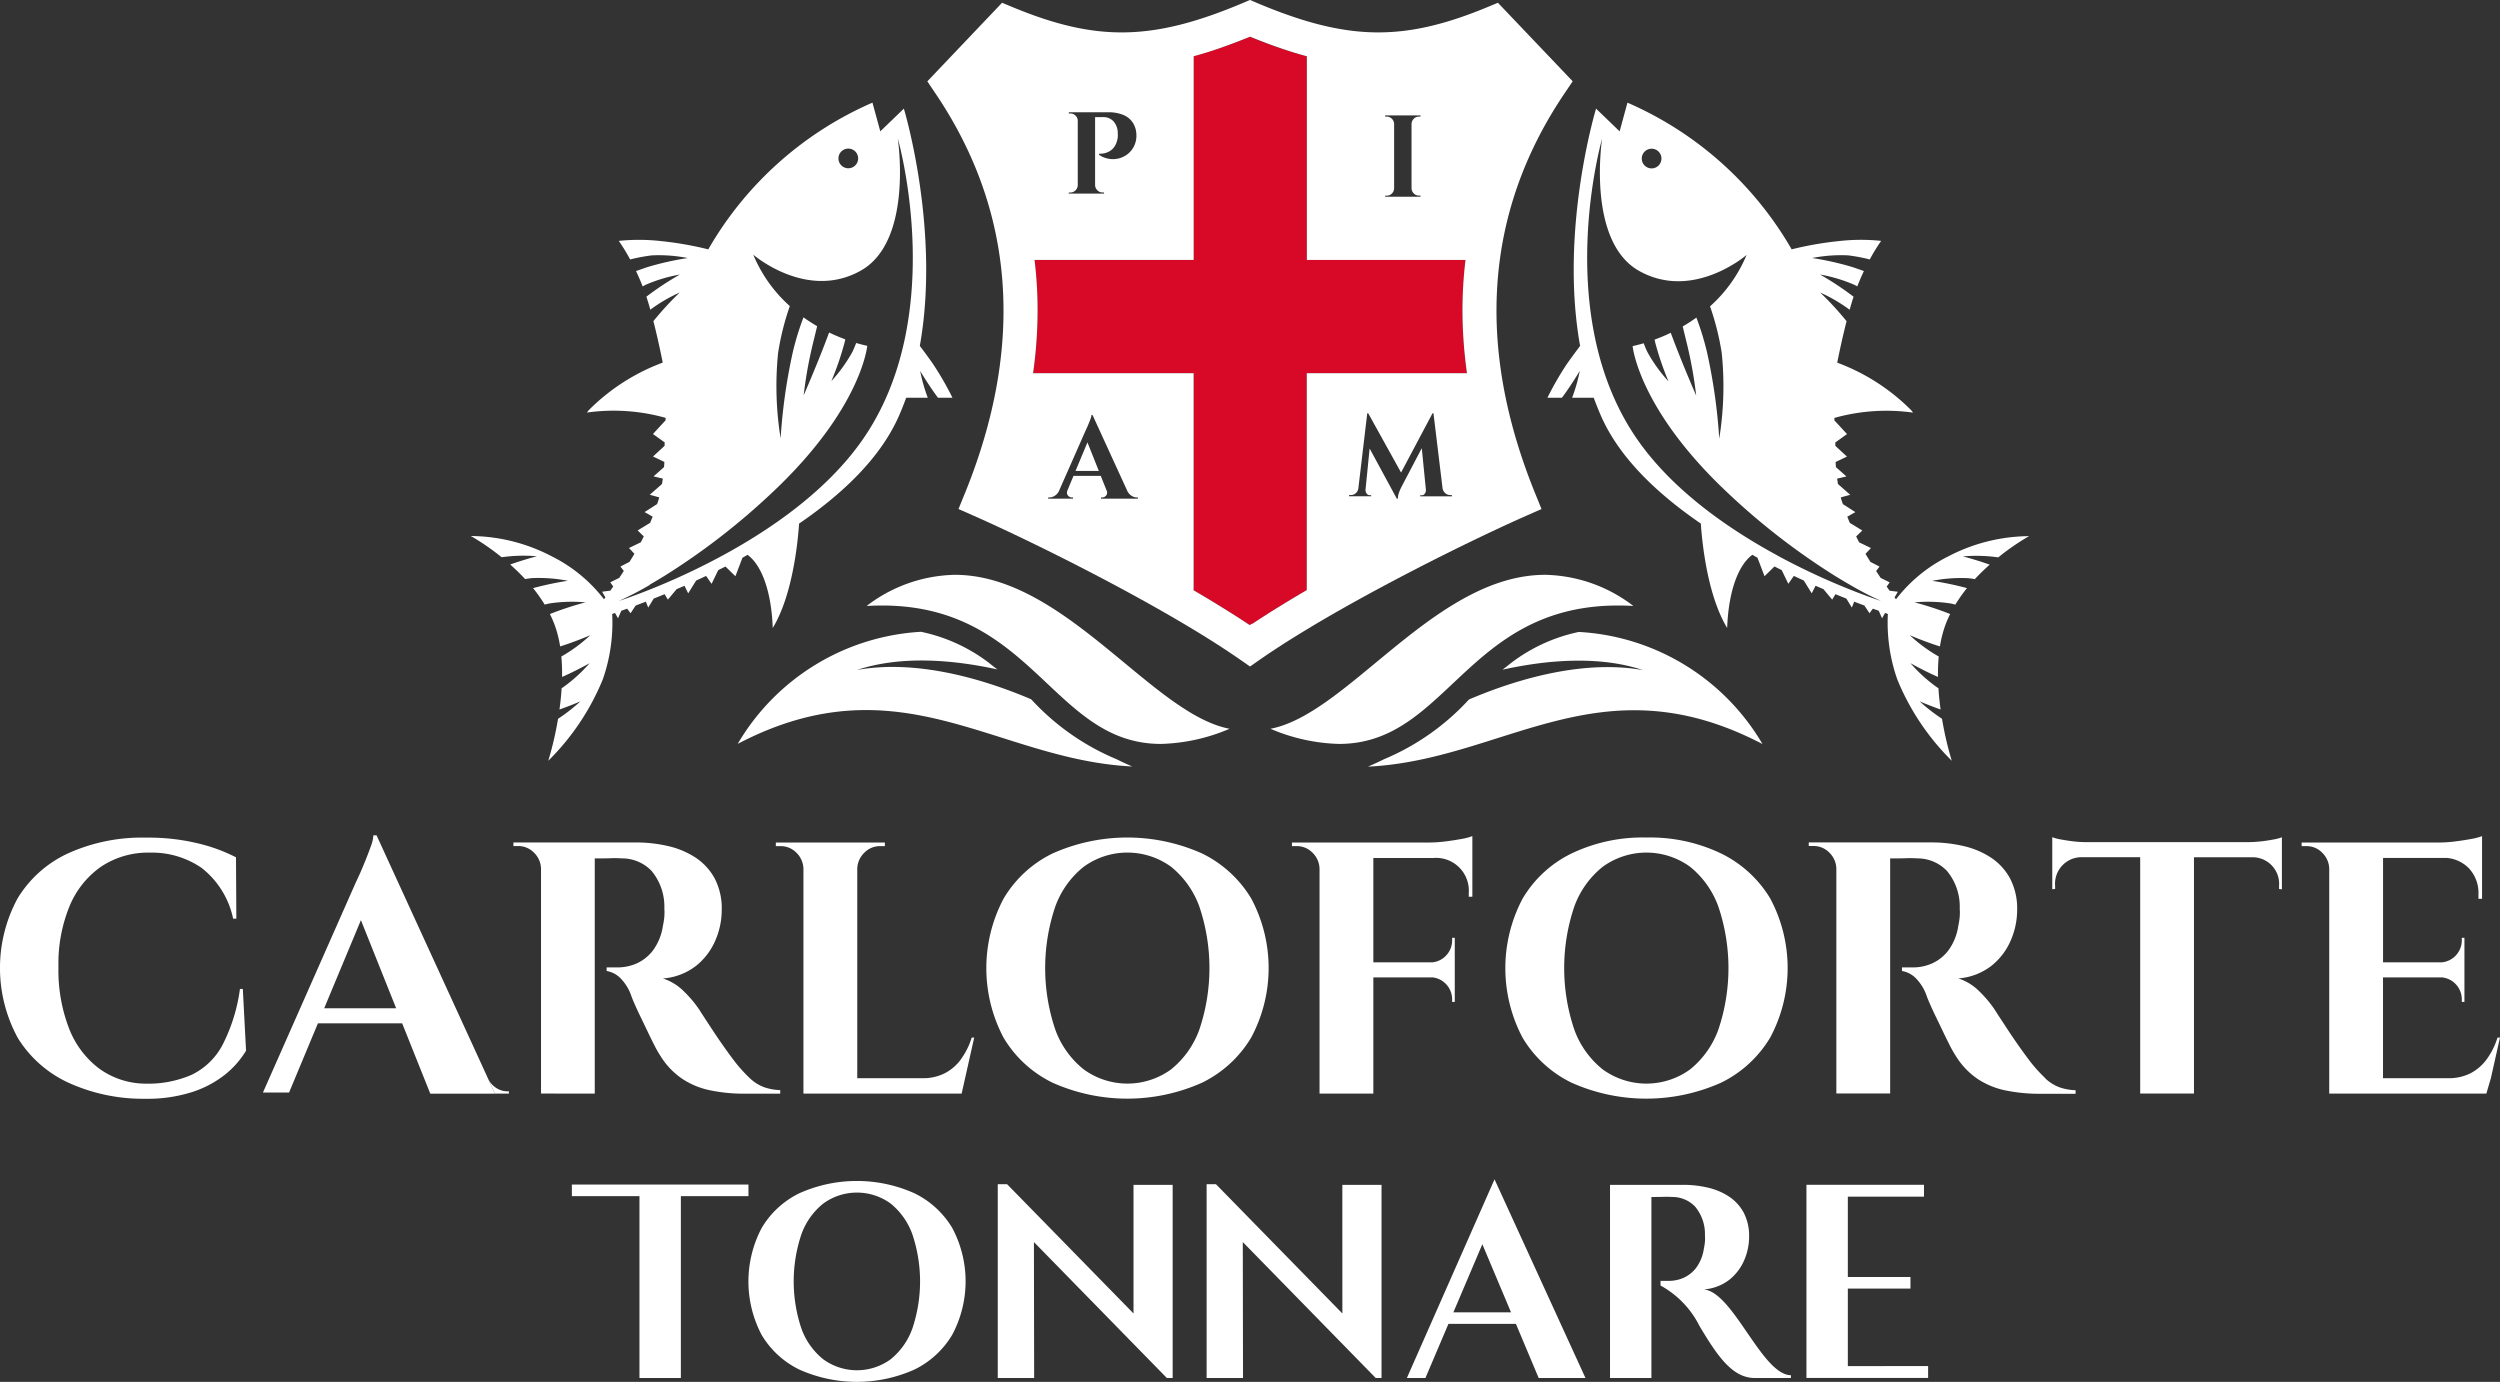
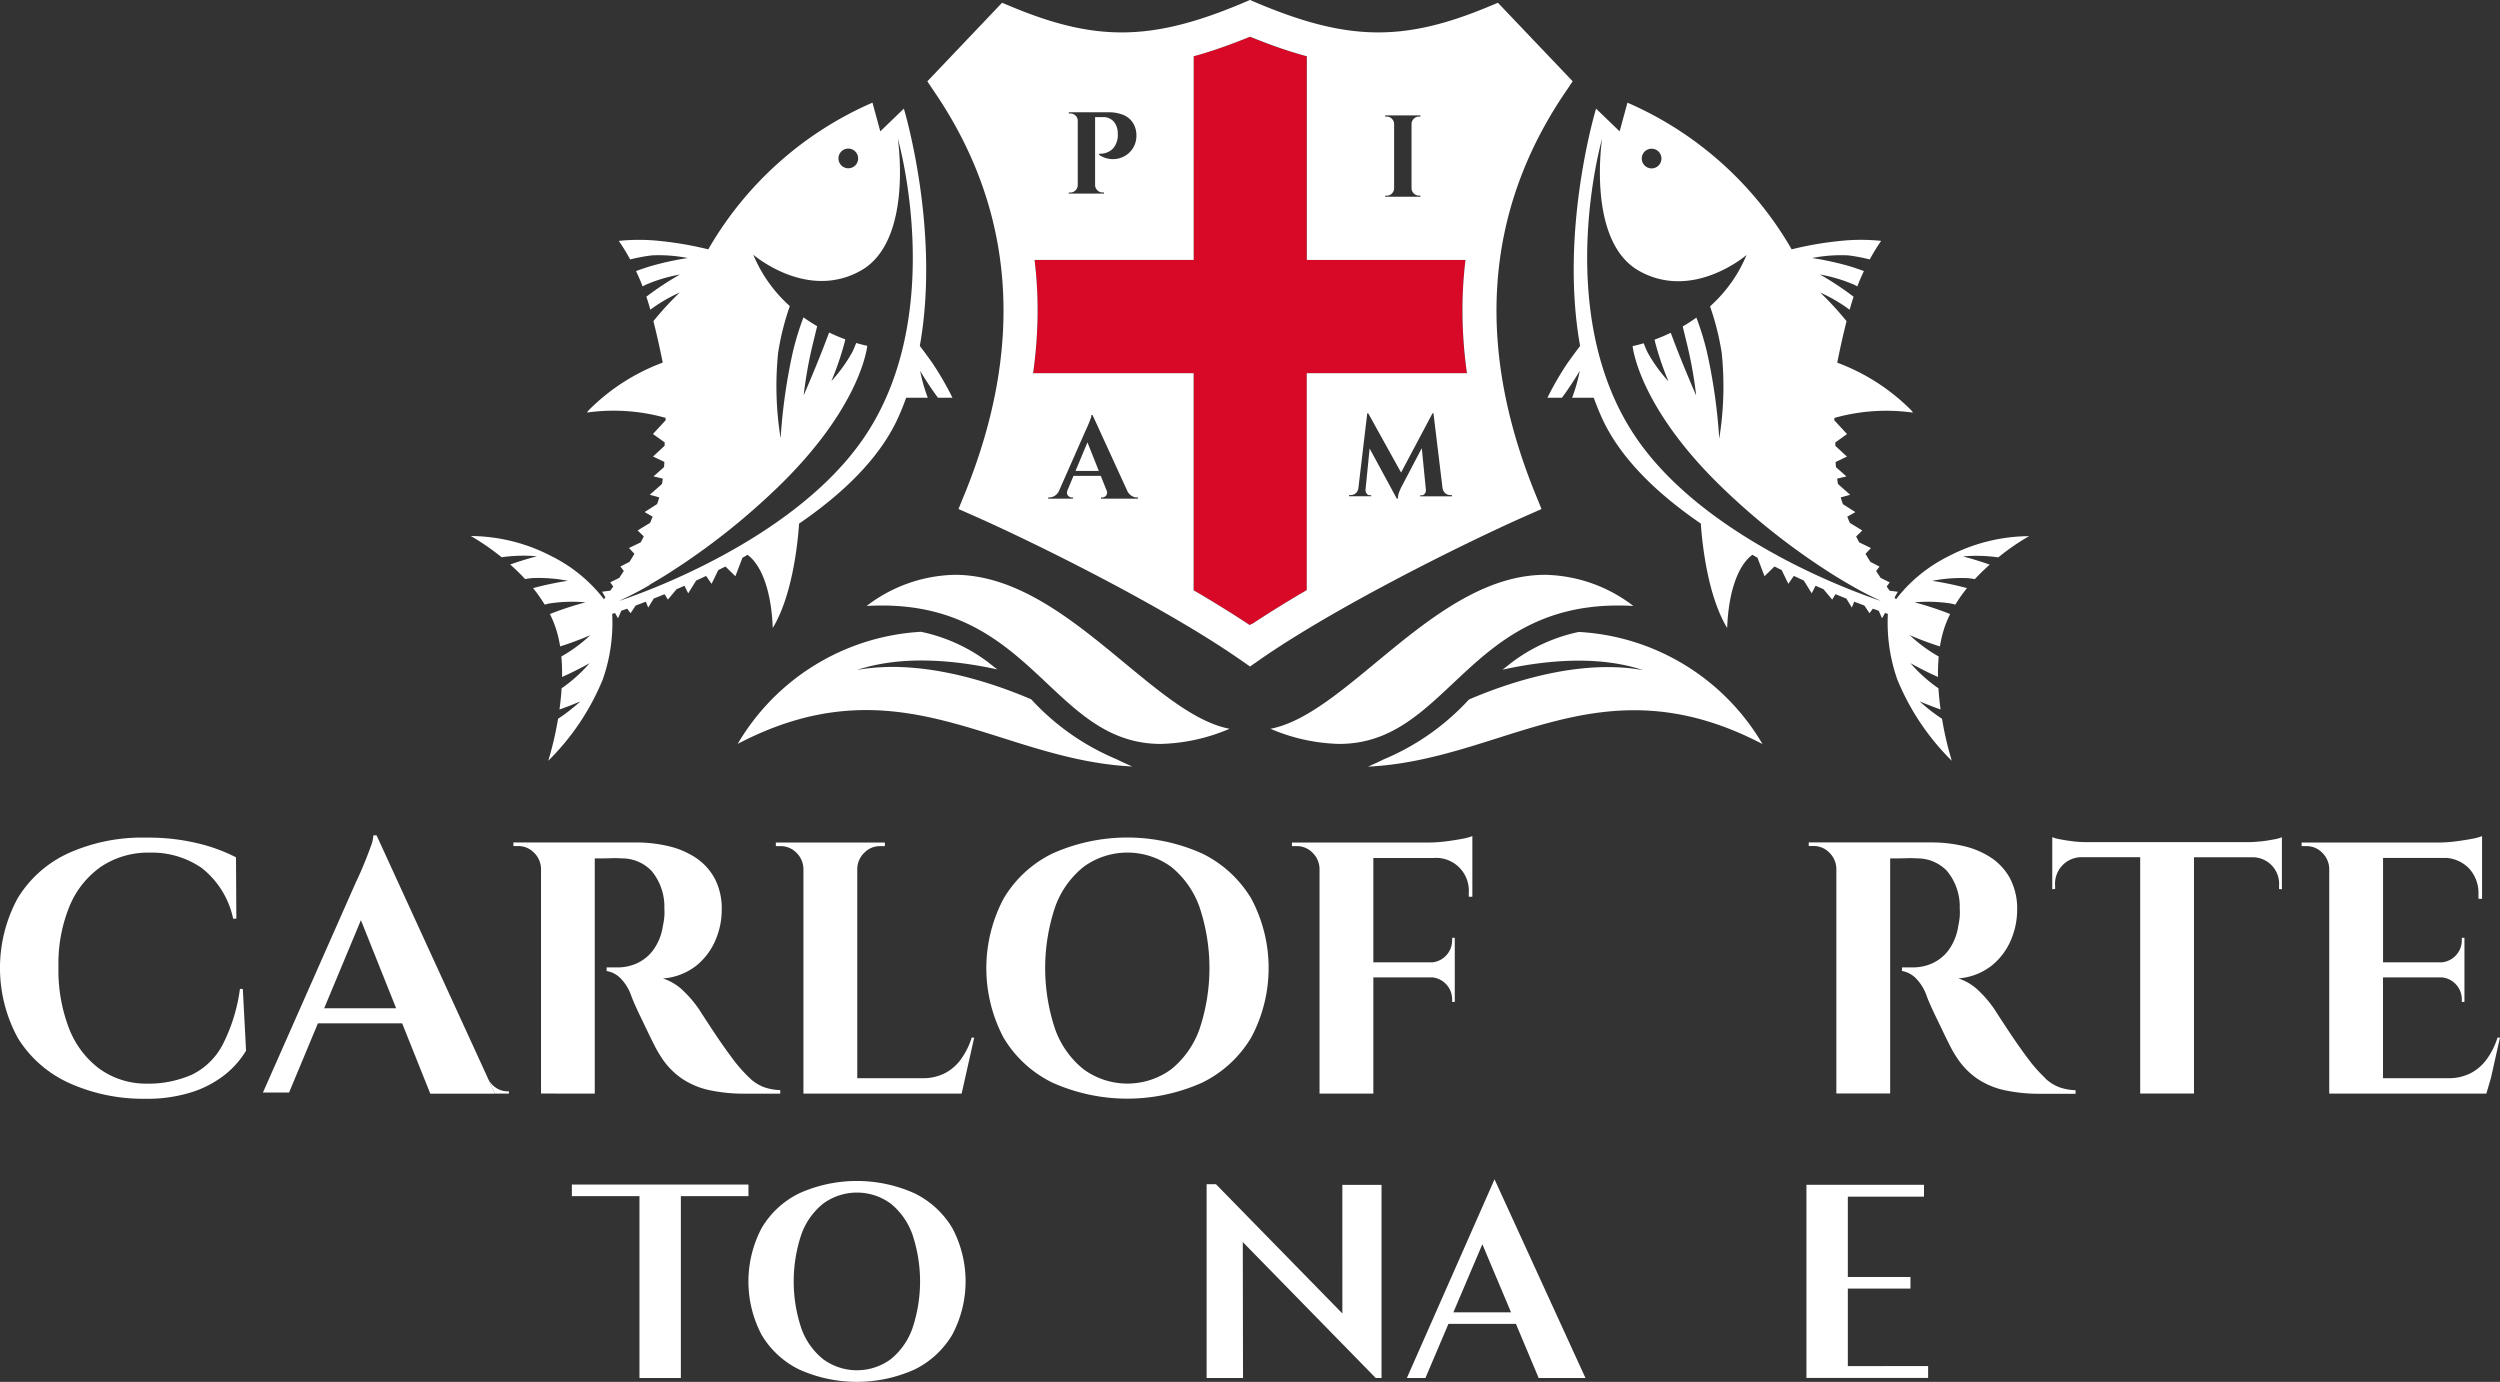
<svg xmlns="http://www.w3.org/2000/svg" width="175.959" height="97.259" viewBox="0 0 175.959 97.259">
  <rect x="0" y="0" width="175.959" height="97.259" fill="#333333" stroke="none" />
  <g id="Raggruppa_1483" data-name="Raggruppa 1483" transform="translate(0 0)">
    <g id="Raggruppa_1486" data-name="Raggruppa 1486" transform="translate(0 0)">
      <path id="Tracciato_1213" data-name="Tracciato 1213" d="M365.845,28.718a30.408,30.408,0,0,1-.1,7.977h11.3V51.971c1.408.823,2.745,1.648,3.934,2.444l.253-.123c1.149-.763,2.427-1.549,3.772-2.335l0-15.263h11.272a30.4,30.4,0,0,1-.1-7.977H385V14.39a33.375,33.375,0,0,1-4-1.378,33.472,33.472,0,0,1-3.968,1.371V28.718Z" transform="translate(-293.03 -10.425)" fill="#d70926" />
      <path id="Tracciato_1214" data-name="Tracciato 1214" d="M566.74,70.346q.28.123.555.24l.615.735.23-.381q.392.161.766.309l.387.631.167-.414c.246.1.485.186.716.272l.36.542.237-.321.413.148.233.529.21-.374.2.069a12.041,12.041,0,0,0,.664,4.612,17.2,17.2,0,0,0,3.835,5.722,23.289,23.289,0,0,1-.688-2.955,12.389,12.389,0,0,1-1.576-1.229s.678.294,1.476.576c-.067-.48-.12-.985-.153-1.5l-.1-.062a10.738,10.738,0,0,1-1.87-1.7s.968.547,1.94.97a13.455,13.455,0,0,1,.051-1.439h0a10.673,10.673,0,0,1-2.038-1.5s1.083.47,2.124.79a8.056,8.056,0,0,1,.382-1.506,7.77,7.77,0,0,1,.337-.773,22.259,22.259,0,0,0-2.507-.823,10.731,10.731,0,0,1,2.526.076c.11.023.227.051.347.083a10.615,10.615,0,0,1,.818-1.161A22.952,22.952,0,0,0,574.948,70a10.68,10.68,0,0,1,2.52-.188c.15.015.314.038.483.067.343-.37.7-.71,1.044-1.018-.935-.336-1.879-.581-1.879-.581a10.9,10.9,0,0,1,2.484.069,16.593,16.593,0,0,1,2.165-1.494,12.436,12.436,0,0,0-5.686,1.425A10.582,10.582,0,0,0,572.4,71.3c-.031-.041-.065-.089-.1-.131l.23-.4-.576-.072c-.069-.094-.138-.194-.209-.294l.213-.294-.635-.314c-.106-.157-.214-.324-.321-.489l.24-.308-.643-.331c-.115-.188-.232-.374-.344-.568l.384-.407-.831-.4c-.073-.138-.142-.278-.211-.417l.433-.418-.877-.535q-.094-.218-.18-.436l.568-.323-.881-.565c-.039-.123-.087-.248-.121-.371-.009-.034-.017-.069-.026-.1l.665-.182-.863-.761q-.03-.187-.055-.377l.653-.155L568.175,62c-.012-.147-.017-.213-.026-.363l.8-.383-.813-.751-.008-.241.827-.591-.893-.967a1.624,1.624,0,0,0,0-.168l.092-.027a13.486,13.486,0,0,1,5.444-.348,1.316,1.316,0,0,0-.136-.178,14.4,14.4,0,0,0-5.145-3.319l-.052-.02c.163-.82.387-1.864.658-2.917a21.768,21.768,0,0,0-1.855-2.017,11.145,11.145,0,0,1,2.071,1.21c.038-.134.075-.267.114-.4.052-.176.107-.347.163-.516a21.223,21.223,0,0,0-2.361-1.563,10.713,10.713,0,0,1,2.421.727c.066.033.135.07.2.108.152-.389.31-.75.466-1.079-.246-.089-.52-.184-.815-.283a20.791,20.791,0,0,0-2.829-.635,10.677,10.677,0,0,1,2.52-.188,12.016,12.016,0,0,1,1.538.289,12.866,12.866,0,0,1,.8-1.307,13.7,13.7,0,0,0-2.962.013,23.877,23.877,0,0,0-3.337.583A24.666,24.666,0,0,0,553.5,36.345l-.551,2.02-1.659-1.6S548.7,45.3,550.168,53.467c-.193.253-.5.666-.9,1.223a21.953,21.953,0,0,0-1.4,2.422h1.02c.656-.873,1.256-1.889,1.256-1.889a11.683,11.683,0,0,1-.538,1.889h1.52c.173.472.39,1.018.6,1.476,1.327,2.87,3.952,5.339,6.938,7.382.107,1.577.508,5.124,1.854,7.348.006-.187.017-.371.03-.553,0-.055.008-.109.013-.163.168-2.029.757-3.721,1.732-4.435.151.09.357.207.359.208l.495,1.3.7-.685c.169.085.339.17.507.252l.469.967.388-.556q.354.166.7.325l.559.9ZM554.6,39.932a.693.693,0,1,1,.254.947.693.693,0,0,1-.254-.947m9.453,28.282c-3.438-1.865-7.319-4.552-9.8-8.081-6.144-8.732-2.536-21.262-2.536-21.262s-1.11,7.2,2.578,9.3c2.832,1.612,5.647.215,6.906-.608a7.13,7.13,0,0,0,.684-.5h0a10.007,10.007,0,0,1-2.572,3.618,18.581,18.581,0,0,1,.823,3.286,23.061,23.061,0,0,1-.176,6.024,39.337,39.337,0,0,0-.865-6.1,19.464,19.464,0,0,0-.744-2.419,11.1,11.1,0,0,1-.962.623c.089.367.191.787.311,1.278a29.79,29.79,0,0,1,.638,3.59s-.805-1.845-1.468-3.567c-.118-.305-.224-.589-.323-.855-.408.2-.794.355-1.14.482.015.065.028.127.044.194a20.8,20.8,0,0,0,.937,2.744,10.657,10.657,0,0,1-1.477-2.05c-.091-.188-.182-.406-.268-.633-.479.143-.779.2-.779.2s.4,4.419,6.682,10.319a48.322,48.322,0,0,0,7.6,5.879c.374.231.713.43,1.03.613a23.525,23.525,0,0,0,2.173,1.129s-.316-.1-.861-.3a48.337,48.337,0,0,1-6.438-2.9" transform="translate(-438.954 -29.119)" fill="#fff" />
      <path id="Tracciato_1215" data-name="Tracciato 1215" d="M645,432.227h-2.544V426.77h4.408v-.816h-4.408V420.3h5.36v-.835h-8.273v13.594h8.564v-.835H645Z" transform="translate(-512.399 -336.075)" fill="#fff" />
      <path id="Tracciato_1216" data-name="Tracciato 1216" d="M214.887,419.37H202.458v.816h4.758v12.8h2.913v-12.8h4.758Z" transform="translate(-162.208 -335.997)" fill="#fff" />
      <path id="Tracciato_1217" data-name="Tracciato 1217" d="M276.659,418.964a9.911,9.911,0,0,0-8.1,0,6.264,6.264,0,0,0-2.651,2.446,8.063,8.063,0,0,0,0,7.526,6.286,6.286,0,0,0,2.651,2.437,9.917,9.917,0,0,0,8.1,0,6.318,6.318,0,0,0,2.66-2.447,7.984,7.984,0,0,0,0-7.525,6.337,6.337,0,0,0-2.66-2.437m-.146,9.525a4.909,4.909,0,0,1-1.534,2.166,4.031,4.031,0,0,1-4.729,0,4.874,4.874,0,0,1-1.544-2.166,10.419,10.419,0,0,1,0-6.641,4.876,4.876,0,0,1,1.544-2.165,4.028,4.028,0,0,1,4.729,0,4.91,4.91,0,0,1,1.534,2.165,10.409,10.409,0,0,1,0,6.641" transform="translate(-212.299 -334.978)" fill="#fff" />
-       <path id="Tracciato_1218" data-name="Tracciato 1218" d="M362.8,428.325l-8.9-9.1h-.655v13.643h2.561l-.016-9.569,9.357,9.569h.408V419.271H362.8Z" transform="translate(-283.019 -335.878)" fill="#fff" />
      <path id="Tracciato_1219" data-name="Tracciato 1219" d="M436.741,428.325l-8.9-9.1h-.655v13.643h2.562l-.016-9.569,9.357,9.569h.408V419.271h-2.758Z" transform="translate(-342.26 -335.878)" fill="#fff" />
      <path id="Tracciato_1220" data-name="Tracciato 1220" d="M498.074,431.5h1.306L501,427.69h4.75l1.6,3.807h3.294l-6.4-13.982Zm7.227-4.622h-3.954l2.04-4.794,2.019,4.794Z" transform="translate(-399.054 -334.51)" fill="#fff" />
-       <path id="Tracciato_1221" data-name="Tracciato 1221" d="M576.609,426.828a3.325,3.325,0,0,0,1.806-.689,3.547,3.547,0,0,0,1.039-1.379,4.153,4.153,0,0,0,.339-1.622,3.52,3.52,0,0,0-.388-1.728,3.165,3.165,0,0,0-1.04-1.126,4.582,4.582,0,0,0-1.486-.622,7.57,7.57,0,0,0-1.709-.194h-5.166v13.594h2.913v-12.74h.3q.262,0,.583-.01c.213-.006.41,0,.592.01a2.217,2.217,0,0,1,1.593.67,3.013,3.013,0,0,1,.7,2.049,2.757,2.757,0,0,1-.01.524c-.02.155-.043.292-.068.408a2.978,2.978,0,0,1-.544,1.34,2.306,2.306,0,0,1-.884.7,2.538,2.538,0,0,1-1.02.214h-.6v.328A6.616,6.616,0,0,1,576.3,429.4c1.24,2.081,2.309,3.663,3.881,3.663h2.556v-.194c-2.04-.024-4.041-5.827-6.125-6.04" transform="translate(-456.685 -336.075)" fill="#fff" />
      <path id="Tracciato_1222" data-name="Tracciato 1222" d="M16.889,307.162a12.161,12.161,0,0,1-1.224,3.939,4.842,4.842,0,0,1-2.159,2.1,7.656,7.656,0,0,1-3.282.631,5.6,5.6,0,0,1-3.244-1.061,6.428,6.428,0,0,1-2.121-2.828,11.355,11.355,0,0,1-.745-4.317,10.67,10.67,0,0,1,.783-4.292,6.338,6.338,0,0,1,2.221-2.777,5.973,5.973,0,0,1,3.458-.985,6.157,6.157,0,0,1,3.61,1.073,6.115,6.115,0,0,1,2.222,3.573h.227l-.025-4.317a11.933,11.933,0,0,0-2.689-.984,14.853,14.853,0,0,0-3.622-.4,12.619,12.619,0,0,0-5.516,1.11,8.136,8.136,0,0,0-3.547,3.169,10.3,10.3,0,0,0,.025,9.834,8.24,8.24,0,0,0,3.572,3.143,12.668,12.668,0,0,0,5.39,1.123,10.328,10.328,0,0,0,3.282-.467,7.4,7.4,0,0,0,2.323-1.224,6.4,6.4,0,0,0,1.49-1.691l-.227-4.343Z" transform="translate(0 -237.561)" fill="#fff" />
      <path id="Tracciato_1223" data-name="Tracciato 1223" d="M187.464,315.957V299.4h.392c.227,0,.48,0,.757-.012a7.594,7.594,0,0,1,.77.012,2.88,2.88,0,0,1,2.07.871,3.919,3.919,0,0,1,.909,2.664,3.609,3.609,0,0,1-.012.681c-.025.2-.055.379-.089.53a3.855,3.855,0,0,1-.707,1.742,2.988,2.988,0,0,1-1.149.909,3.306,3.306,0,0,1-1.326.277H188.3v.253a1.794,1.794,0,0,1,.947.48,3.31,3.31,0,0,1,.769,1.211q.076.228.253.631t.416.9q.241.493.493,1.023t.492,1a7.9,7.9,0,0,0,.442.77A5.312,5.312,0,0,0,193.6,314.9a5.554,5.554,0,0,0,1.97.821,11.718,11.718,0,0,0,2.474.24h2.474v-.252a3.716,3.716,0,0,1-1.161-.214,2.971,2.971,0,0,1-.96-.606,10.562,10.562,0,0,1-1.01-1.1q-.353-.455-.782-1.061t-.821-1.2q-.391-.593-.656-1t-.29-.454a8.023,8.023,0,0,0-1.1-1.313,3.659,3.659,0,0,0-1.478-.909,4.323,4.323,0,0,0,2.348-.9,4.6,4.6,0,0,0,1.351-1.793,5.386,5.386,0,0,0,.442-2.108,4.576,4.576,0,0,0-.5-2.247,4.121,4.121,0,0,0-1.35-1.464,5.952,5.952,0,0,0-1.931-.808,9.819,9.819,0,0,0-2.222-.252h-8.659v.252h.328a1.534,1.534,0,0,1,1.123.468,1.623,1.623,0,0,1,.492,1.123v15.829Z" transform="translate(-145.603 -238.984)" fill="#fff" />
      <path id="Tracciato_1224" data-name="Tracciato 1224" d="M367.834,310.583a10.382,10.382,0,0,0,0-9.783,8.244,8.244,0,0,0-3.459-3.168,12.892,12.892,0,0,0-10.527,0,8.134,8.134,0,0,0-3.446,3.181,10.475,10.475,0,0,0,0,9.783,8.159,8.159,0,0,0,3.446,3.168,12.892,12.892,0,0,0,10.527,0,8.217,8.217,0,0,0,3.459-3.181m-3.648-.568a6.379,6.379,0,0,1-1.994,2.815,5.233,5.233,0,0,1-6.147,0,6.331,6.331,0,0,1-2.007-2.815,13.528,13.528,0,0,1,0-8.634,6.331,6.331,0,0,1,2.007-2.815,5.233,5.233,0,0,1,6.147,0,6.378,6.378,0,0,1,1.994,2.815,13.527,13.527,0,0,1,0,8.634" transform="translate(-279.768 -237.561)" fill="#fff" />
      <path id="Tracciato_1225" data-name="Tracciato 1225" d="M470.087,300.266V296a3.809,3.809,0,0,1-.758.2q-.53.1-1.148.177a9.656,9.656,0,0,1-1.174.076h-9.619v.252h.328a1.532,1.532,0,0,1,1.123.467,1.623,1.623,0,0,1,.492,1.123v15.829h3.787v-8.18h4.154a1.542,1.542,0,0,1,.948.459,1.558,1.558,0,0,1,.444,1.138v.13h.185V303.16h-.185v.13a1.559,1.559,0,0,1-.444,1.138,1.541,1.541,0,0,1-.948.458h-4.154V297.54h4.242a2.307,2.307,0,0,1,2.474,2.474v.252Z" transform="translate(-366.457 -237.153)" fill="#fff" />
-       <path id="Tracciato_1226" data-name="Tracciato 1226" d="M542.865,296.509a11.576,11.576,0,0,0-5.264,1.123,8.134,8.134,0,0,0-3.446,3.181,10.473,10.473,0,0,0,0,9.783,8.159,8.159,0,0,0,3.446,3.168,12.892,12.892,0,0,0,10.527,0,8.22,8.22,0,0,0,3.459-3.181,10.382,10.382,0,0,0,0-9.783,8.247,8.247,0,0,0-3.459-3.168,11.574,11.574,0,0,0-5.263-1.123m5.074,13.507a6.38,6.38,0,0,1-1.994,2.815,5.233,5.233,0,0,1-6.147,0,6.332,6.332,0,0,1-2.007-2.815,13.534,13.534,0,0,1,0-8.634,6.332,6.332,0,0,1,2.007-2.815,5.233,5.233,0,0,1,6.147,0,6.38,6.38,0,0,1,1.994,2.815,13.531,13.531,0,0,1,0,8.634" transform="translate(-426.991 -237.561)" fill="#fff" />
      <path id="Tracciato_1227" data-name="Tracciato 1227" d="M657.025,314.885a10.541,10.541,0,0,1-1.01-1.1q-.353-.455-.783-1.061t-.821-1.2q-.391-.593-.656-1t-.29-.454a8.031,8.031,0,0,0-1.1-1.313,3.657,3.657,0,0,0-1.477-.909,4.325,4.325,0,0,0,2.348-.9,4.6,4.6,0,0,0,1.351-1.792,5.387,5.387,0,0,0,.442-2.108,4.575,4.575,0,0,0-.505-2.247,4.118,4.118,0,0,0-1.35-1.464,5.95,5.95,0,0,0-1.931-.808,9.819,9.819,0,0,0-2.222-.252h-8.66v.252h.328a1.533,1.533,0,0,1,1.123.467,1.622,1.622,0,0,1,.492,1.123v15.829h3.787V299.4h.391c.227,0,.48,0,.757-.012a7.657,7.657,0,0,1,.77.012,2.88,2.88,0,0,1,2.07.871,3.919,3.919,0,0,1,.909,2.664,3.626,3.626,0,0,1-.012.681c-.025.2-.055.379-.089.53a3.858,3.858,0,0,1-.706,1.742,2.989,2.989,0,0,1-1.149.909,3.307,3.307,0,0,1-1.326.277h-.783v.253a1.8,1.8,0,0,1,.947.48,3.318,3.318,0,0,1,.769,1.211q.076.228.253.631t.416.9q.241.493.493,1.023c.168.353.333.685.492,1a7.878,7.878,0,0,0,.442.77,5.312,5.312,0,0,0,1.489,1.565,5.559,5.559,0,0,0,1.969.821,11.725,11.725,0,0,0,2.475.24h2.474v-.252a3.718,3.718,0,0,1-1.161-.214,2.974,2.974,0,0,1-.96-.606" transform="translate(-513.055 -238.984)" fill="#fff" />
      <path id="Tracciato_1228" data-name="Tracciato 1228" d="M101.07,295.745h-.227a2.477,2.477,0,0,1-.177.77q-.177.492-.391,1.022t-.4.947c-.126.278-.215.467-.265.569l-6.539,14.794H94.91l2.031-4.872h5.93l1.241,3.105h0l.738,1.843h4.547l-.7-1.538Zm-3.687,12.168,2.585-6.2,2.479,6.2Z" transform="translate(-74.565 -236.949)" fill="#fff" />
      <path id="Tracciato_1229" data-name="Tracciato 1229" d="M173.485,382.824a1.687,1.687,0,0,1-.551-.587l.45.982h.988v-.161h-.129a1.46,1.46,0,0,1-.757-.234" transform="translate(-138.554 -306.246)" fill="#fff" />
      <path id="Tracciato_1230" data-name="Tracciato 1230" d="M287.715,313.539a3.276,3.276,0,0,1-1.147.988,3.359,3.359,0,0,1-1.553.344h-4.6V300.128a1.62,1.62,0,0,1,.493-1.123,1.528,1.528,0,0,1,1.123-.467h.328v-.252h-7.675v.252h.328a1.532,1.532,0,0,1,1.123.467,1.624,1.624,0,0,1,.492,1.123v15.829h11.134l.244-1.086.641-2.858h-.176a5.21,5.21,0,0,1-.759,1.526" transform="translate(-220.078 -238.984)" fill="#fff" />
      <path id="Tracciato_1231" data-name="Tracciato 1231" d="M828.811,310.181h-.176a5.21,5.21,0,0,1-.759,1.526,3.275,3.275,0,0,1-1.146.988,3.359,3.359,0,0,1-1.553.344h-4.6v-7.094h4.153a1.54,1.54,0,0,1,.948.458,1.559,1.559,0,0,1,.445,1.138v.13h.185v-4.514h-.185v.13a1.559,1.559,0,0,1-.445,1.138,1.54,1.54,0,0,1-.948.458H820.58v-7.347h4.487a2.478,2.478,0,0,1,1.534.707,2.55,2.55,0,0,1,.694,1.868v.3h.253V296a3.83,3.83,0,0,1-.758.2q-.53.1-1.148.177a9.691,9.691,0,0,1-1.174.076h-9.619v.252h.328a1.532,1.532,0,0,1,1.123.467,1.623,1.623,0,0,1,.492,1.123v15.829H827.85l.319-1.086h0l.641-2.858Z" transform="translate(-652.852 -237.152)" fill="#fff" />
      <path id="Tracciato_1232" data-name="Tracciato 1232" d="M741.259,296.7a7.594,7.594,0,0,1-.808.052H728.885a7.581,7.581,0,0,1-.808-.052q-.483-.059-.9-.138a2.937,2.937,0,0,1-.592-.157v3.663l.2-.02v-.217a1.87,1.87,0,0,1,1.847-2.019h4.141v16.638h3.786V297.817H740.7a1.871,1.871,0,0,1,1.847,2.019v.217l.2.02v-3.663a2.942,2.942,0,0,1-.592.157q-.414.08-.9.138" transform="translate(-582.139 -237.481)" fill="#fff" />
      <path id="Tracciato_1233" data-name="Tracciato 1233" d="M499.144,223.7a11.866,11.866,0,0,0-4.8,2.2c-.191.153-.385.307-.588.459,3.156-.692,6.792-1,9.9.033-4.033-.724-8.588.5-12.25,2.06l-.047.044a17.044,17.044,0,0,1-5.958,4.173l-.013.006c-.334.167-.7.336-1.1.509,9.6-.462,16.34-7.563,27.766-1.591a16.011,16.011,0,0,0-12.9-7.888" transform="translate(-388.004 -179.225)" fill="#fff" />
      <path id="Tracciato_1234" data-name="Tracciato 1234" d="M449.778,214.342a13.078,13.078,0,0,0,4.83,1.066c7.618,0,8.95-9.742,19.637-9.742q.523,0,1.077.032a10.514,10.514,0,0,0-6.206-2.192c-7.731,0-13.862,9.792-19.338,10.836" transform="translate(-360.359 -163.048)" fill="#fff" />
      <path id="Tracciato_1235" data-name="Tracciato 1235" d="M170.555,69.875c.169-.029.332-.052.482-.067a10.691,10.691,0,0,1,2.52.188,22.922,22.922,0,0,0-2.445.517,10.618,10.618,0,0,1,.819,1.16c.12-.031.237-.06.347-.083a10.729,10.729,0,0,1,2.526-.076,22.265,22.265,0,0,0-2.507.823,7.723,7.723,0,0,1,.337.773,8.043,8.043,0,0,1,.383,1.506c1.041-.32,2.124-.79,2.124-.79a10.673,10.673,0,0,1-2.038,1.5,13.517,13.517,0,0,1,.05,1.439c.972-.423,1.94-.97,1.94-.97a10.736,10.736,0,0,1-1.87,1.7l-.1.062c-.033.518-.086,1.024-.153,1.5.8-.282,1.476-.576,1.476-.576a12.388,12.388,0,0,1-1.576,1.229,23.231,23.231,0,0,1-.688,2.955,17.2,17.2,0,0,0,3.835-5.722,12.039,12.039,0,0,0,.664-4.612l.2-.069.21.374.233-.529.413-.148.237.321.36-.542q.346-.129.716-.272l.167.414.387-.631q.374-.148.766-.309l.231.381.615-.734c.183-.078.368-.158.555-.24l.26.533.559-.9q.348-.158.7-.325l.388.556.469-.967c.168-.083.337-.168.507-.252l.7.685.495-1.3s.208-.118.358-.208c.975.713,1.565,2.406,1.732,4.435,0,.054.009.108.013.163.013.182.024.366.03.553,1.346-2.223,1.747-5.771,1.854-7.348,2.986-2.044,5.612-4.512,6.938-7.382.212-.458.428-1,.6-1.476h1.52a11.675,11.675,0,0,1-.538-1.889s.6,1.016,1.256,1.889h1.02a21.986,21.986,0,0,0-1.4-2.422c-.393-.557-.7-.97-.9-1.223,1.466-8.17-1.122-16.705-1.122-16.705l-1.659,1.6-.551-2.02A24.667,24.667,0,0,0,183.444,46.67a23.938,23.938,0,0,0-3.337-.583,13.685,13.685,0,0,0-2.962-.013,12.857,12.857,0,0,1,.8,1.307,12.014,12.014,0,0,1,1.538-.289,10.679,10.679,0,0,1,2.52.188,20.75,20.75,0,0,0-2.829.635c-.3.1-.569.194-.815.283.156.33.314.69.466,1.079.07-.038.138-.075.2-.108a10.72,10.72,0,0,1,2.421-.727A21.174,21.174,0,0,0,179.087,50c.057.168.111.34.163.516.039.131.077.264.114.4a11.131,11.131,0,0,1,2.072-1.21,21.738,21.738,0,0,0-1.855,2.017c.271,1.053.495,2.1.658,2.917l-.052.02a14.4,14.4,0,0,0-5.145,3.319,1.325,1.325,0,0,0-.136.177,13.486,13.486,0,0,1,5.444.348l.092.027a1.545,1.545,0,0,0,0,.168l-.892.967.826.591-.008.241-.813.751.8.383c-.009.15-.014.216-.026.363l-.738.654.653.155q-.025.19-.055.377l-.863.761.665.182c-.009.034-.016.069-.026.1-.034.123-.082.248-.121.371l-.882.565.568.323q-.087.218-.181.436l-.877.535.433.418c-.07.14-.138.279-.212.417l-.831.4.384.407c-.113.194-.229.38-.344.567l-.643.331.24.308c-.107.165-.214.332-.32.489l-.635.314.212.294c-.07.1-.14.2-.209.294l-.576.072.231.4c-.031.042-.066.09-.1.13a10.594,10.594,0,0,0-3.683-3.024,12.435,12.435,0,0,0-5.685-1.425,16.589,16.589,0,0,1,2.164,1.494,10.89,10.89,0,0,1,2.484-.069s-.944.245-1.879.581c.348.308.7.648,1.044,1.018m22.406-30.2a.693.693,0,1,1-.254.946.693.693,0,0,1,.254-.946m-13.631,30.6c.318-.183.656-.382,1.03-.613a48.316,48.316,0,0,0,7.6-5.879c6.283-5.9,6.682-10.319,6.682-10.319s-.3-.058-.78-.2c-.086.227-.177.445-.268.632a10.649,10.649,0,0,1-1.478,2.05,20.767,20.767,0,0,0,.937-2.744c.015-.067.029-.129.044-.193-.347-.127-.732-.287-1.14-.482-.1.267-.205.55-.323.856-.663,1.722-1.468,3.567-1.468,3.567a29.742,29.742,0,0,1,.638-3.59l.311-1.278a11.12,11.12,0,0,1-.962-.623,19.476,19.476,0,0,0-.744,2.419,39.292,39.292,0,0,0-.865,6.1,23.063,23.063,0,0,1-.176-6.024,18.588,18.588,0,0,1,.823-3.286,10,10,0,0,1-2.572-3.618h0a7.085,7.085,0,0,0,.684.5c1.259.823,4.075,2.22,6.907.608,3.688-2.1,2.578-9.3,2.578-9.3S200.4,51.4,194.257,60.134c-2.482,3.528-6.364,6.215-9.8,8.081a48.375,48.375,0,0,1-6.438,2.9c-.545.2-.861.3-.861.3a23.506,23.506,0,0,0,2.174-1.129" transform="translate(-133.593 -29.119)" fill="#fff" />
      <path id="Tracciato_1236" data-name="Tracciato 1236" d="M279.429,226.352c-.2-.152-.4-.306-.588-.459a11.867,11.867,0,0,0-4.8-2.2,16.012,16.012,0,0,0-12.9,7.888c11.426-5.972,18.163,1.129,27.766,1.591-.4-.173-.766-.342-1.1-.509l-.013-.006a17.044,17.044,0,0,1-5.959-4.173l-.047-.044c-3.662-1.556-8.217-2.784-12.25-2.06,3.107-1.03,6.743-.725,9.9-.033" transform="translate(-209.218 -179.225)" fill="#fff" />
      <path id="Tracciato_1237" data-name="Tracciato 1237" d="M332.359,214.342c-5.476-1.044-11.607-10.836-19.338-10.836a10.515,10.515,0,0,0-6.206,2.192c.37-.021.728-.032,1.077-.032,10.687,0,12.019,9.742,19.637,9.742a13.078,13.078,0,0,0,4.83-1.066" transform="translate(-245.818 -163.048)" fill="#fff" />
      <path id="Tracciato_1238" data-name="Tracciato 1238" d="M380.768,158.624h1.64l-.8-2.01Z" transform="translate(-305.069 -125.478)" fill="#fff" />
      <path id="Tracciato_1239" data-name="Tracciato 1239" d="M330.936,34.753l-.437,1.073,1.06.468c4.452,1.967,13.487,6.459,18.776,10.141l.682.475.682-.475c5.288-3.682,14.323-8.174,18.776-10.141l1.06-.468-.437-1.073c-4.245-10.426-3.542-19.925,2.091-28.233l.539-.8L368.466.194l-.756.313c-5.922,2.45-9.866,2.374-16.23-.312l-.464-.2-.464.2c-6.364,2.687-10.307,2.763-16.23.312l-.756-.313-5.26,5.531.539.8c5.632,8.308,6.336,17.807,2.091,28.233m12.194.338h-2.6v-.082h.074a.375.375,0,0,0,.286-.135.342.342,0,0,0,.024-.38h0l-.4-1.007h-1.92l-.423,1.015a.389.389,0,0,0-.022.27.332.332,0,0,0,.139.175.371.371,0,0,0,.2.061h.074v.082h-1.751v-.082h.074a.766.766,0,0,0,.389-.118.821.821,0,0,0,.283-.308l1.9-4.31c.017-.032.046-.094.086-.184s.084-.193.131-.307.089-.225.127-.331a.806.806,0,0,0,.058-.25h.073l2.469,5.391a.857.857,0,0,0,.28.3.744.744,0,0,0,.385.118h.065Zm22.1-.164h-2.234v-.074h.112a.248.248,0,0,0,.208-.11.4.4,0,0,0,.082-.242v-.023l-.291-2.939-1.392,2.652a3.749,3.749,0,0,0-.219.491,1.236,1.236,0,0,0-.071.409h-.075l-1.914-3.531-.29,2.92V34.5a.383.383,0,0,0,.086.242.251.251,0,0,0,.2.11h.113v.074h-1.556v-.082h.119a.532.532,0,0,0,.358-.135.557.557,0,0,0,.176-.331l.627-5.293h.067l2.313,4.174,2.214-4.174h.066l.637,5.257a.6.6,0,0,0,.19.366.522.522,0,0,0,.35.135h.119Zm-4.7-21.16h.107a.492.492,0,0,0,.363-.151.521.521,0,0,0,.16-.363V8.721a.521.521,0,0,0-.16-.364.5.5,0,0,0-.363-.151h-.107V8.123h2.486v.082h-.106a.5.5,0,0,0-.364.151.529.529,0,0,0-.16.364v4.532a.529.529,0,0,0,.16.363.493.493,0,0,0,.364.151h.106v.082h-2.486Zm-22.267-.223h.106a.493.493,0,0,0,.364-.151.531.531,0,0,0,.16-.363V8.5a.489.489,0,0,0-.156-.364.511.511,0,0,0-.368-.152h-.1l-.008-.082h2.732a2.722,2.722,0,0,1,1.14.2,1.474,1.474,0,0,1,.655.56,1.636,1.636,0,0,1,.232.806,1.655,1.655,0,0,1-.139.761,1.6,1.6,0,0,1-.424.572,1.668,1.668,0,0,1-.618.332,1.689,1.689,0,0,1-.719.049,1.787,1.787,0,0,1-.724-.282V10.82a1.845,1.845,0,0,0,.364-.032,1.335,1.335,0,0,0,.335-.123,1.058,1.058,0,0,0,.331-.278,1.29,1.29,0,0,0,.238-.5,1.221,1.221,0,0,0,.045-.242,1.562,1.562,0,0,0,0-.249,1.26,1.26,0,0,0-.282-.838.967.967,0,0,0-.773-.316h-.54V13.03a.526.526,0,0,0,.16.363.492.492,0,0,0,.364.151h.106v.082h-2.486Zm-2.238,6.7q-.053-.984-.172-1.954h11.2V3.957c.625-.169,1.265-.367,1.925-.6s1.339-.487,2.043-.776q.266.109.527.212c.871.344,1.706.641,2.513.89q.484.149.956.276V18.292h11.168q-.119.97-.172,1.954t-.04,1.981a31.78,31.78,0,0,0,.315,4.041H355.012l0,15.263q-.756.442-1.481.883l-.478.293q-.474.293-.928.583l-.448.289q-.221.144-.437.287l-.253.124q-.669-.448-1.4-.906l-.489-.306c-.659-.409-1.345-.821-2.049-1.232V26.268h-11.3a31.78,31.78,0,0,0,.315-4.041q.013-1-.04-1.981" transform="translate(-263.037 0.001)" fill="#fff" />
    </g>
  </g>
</svg>